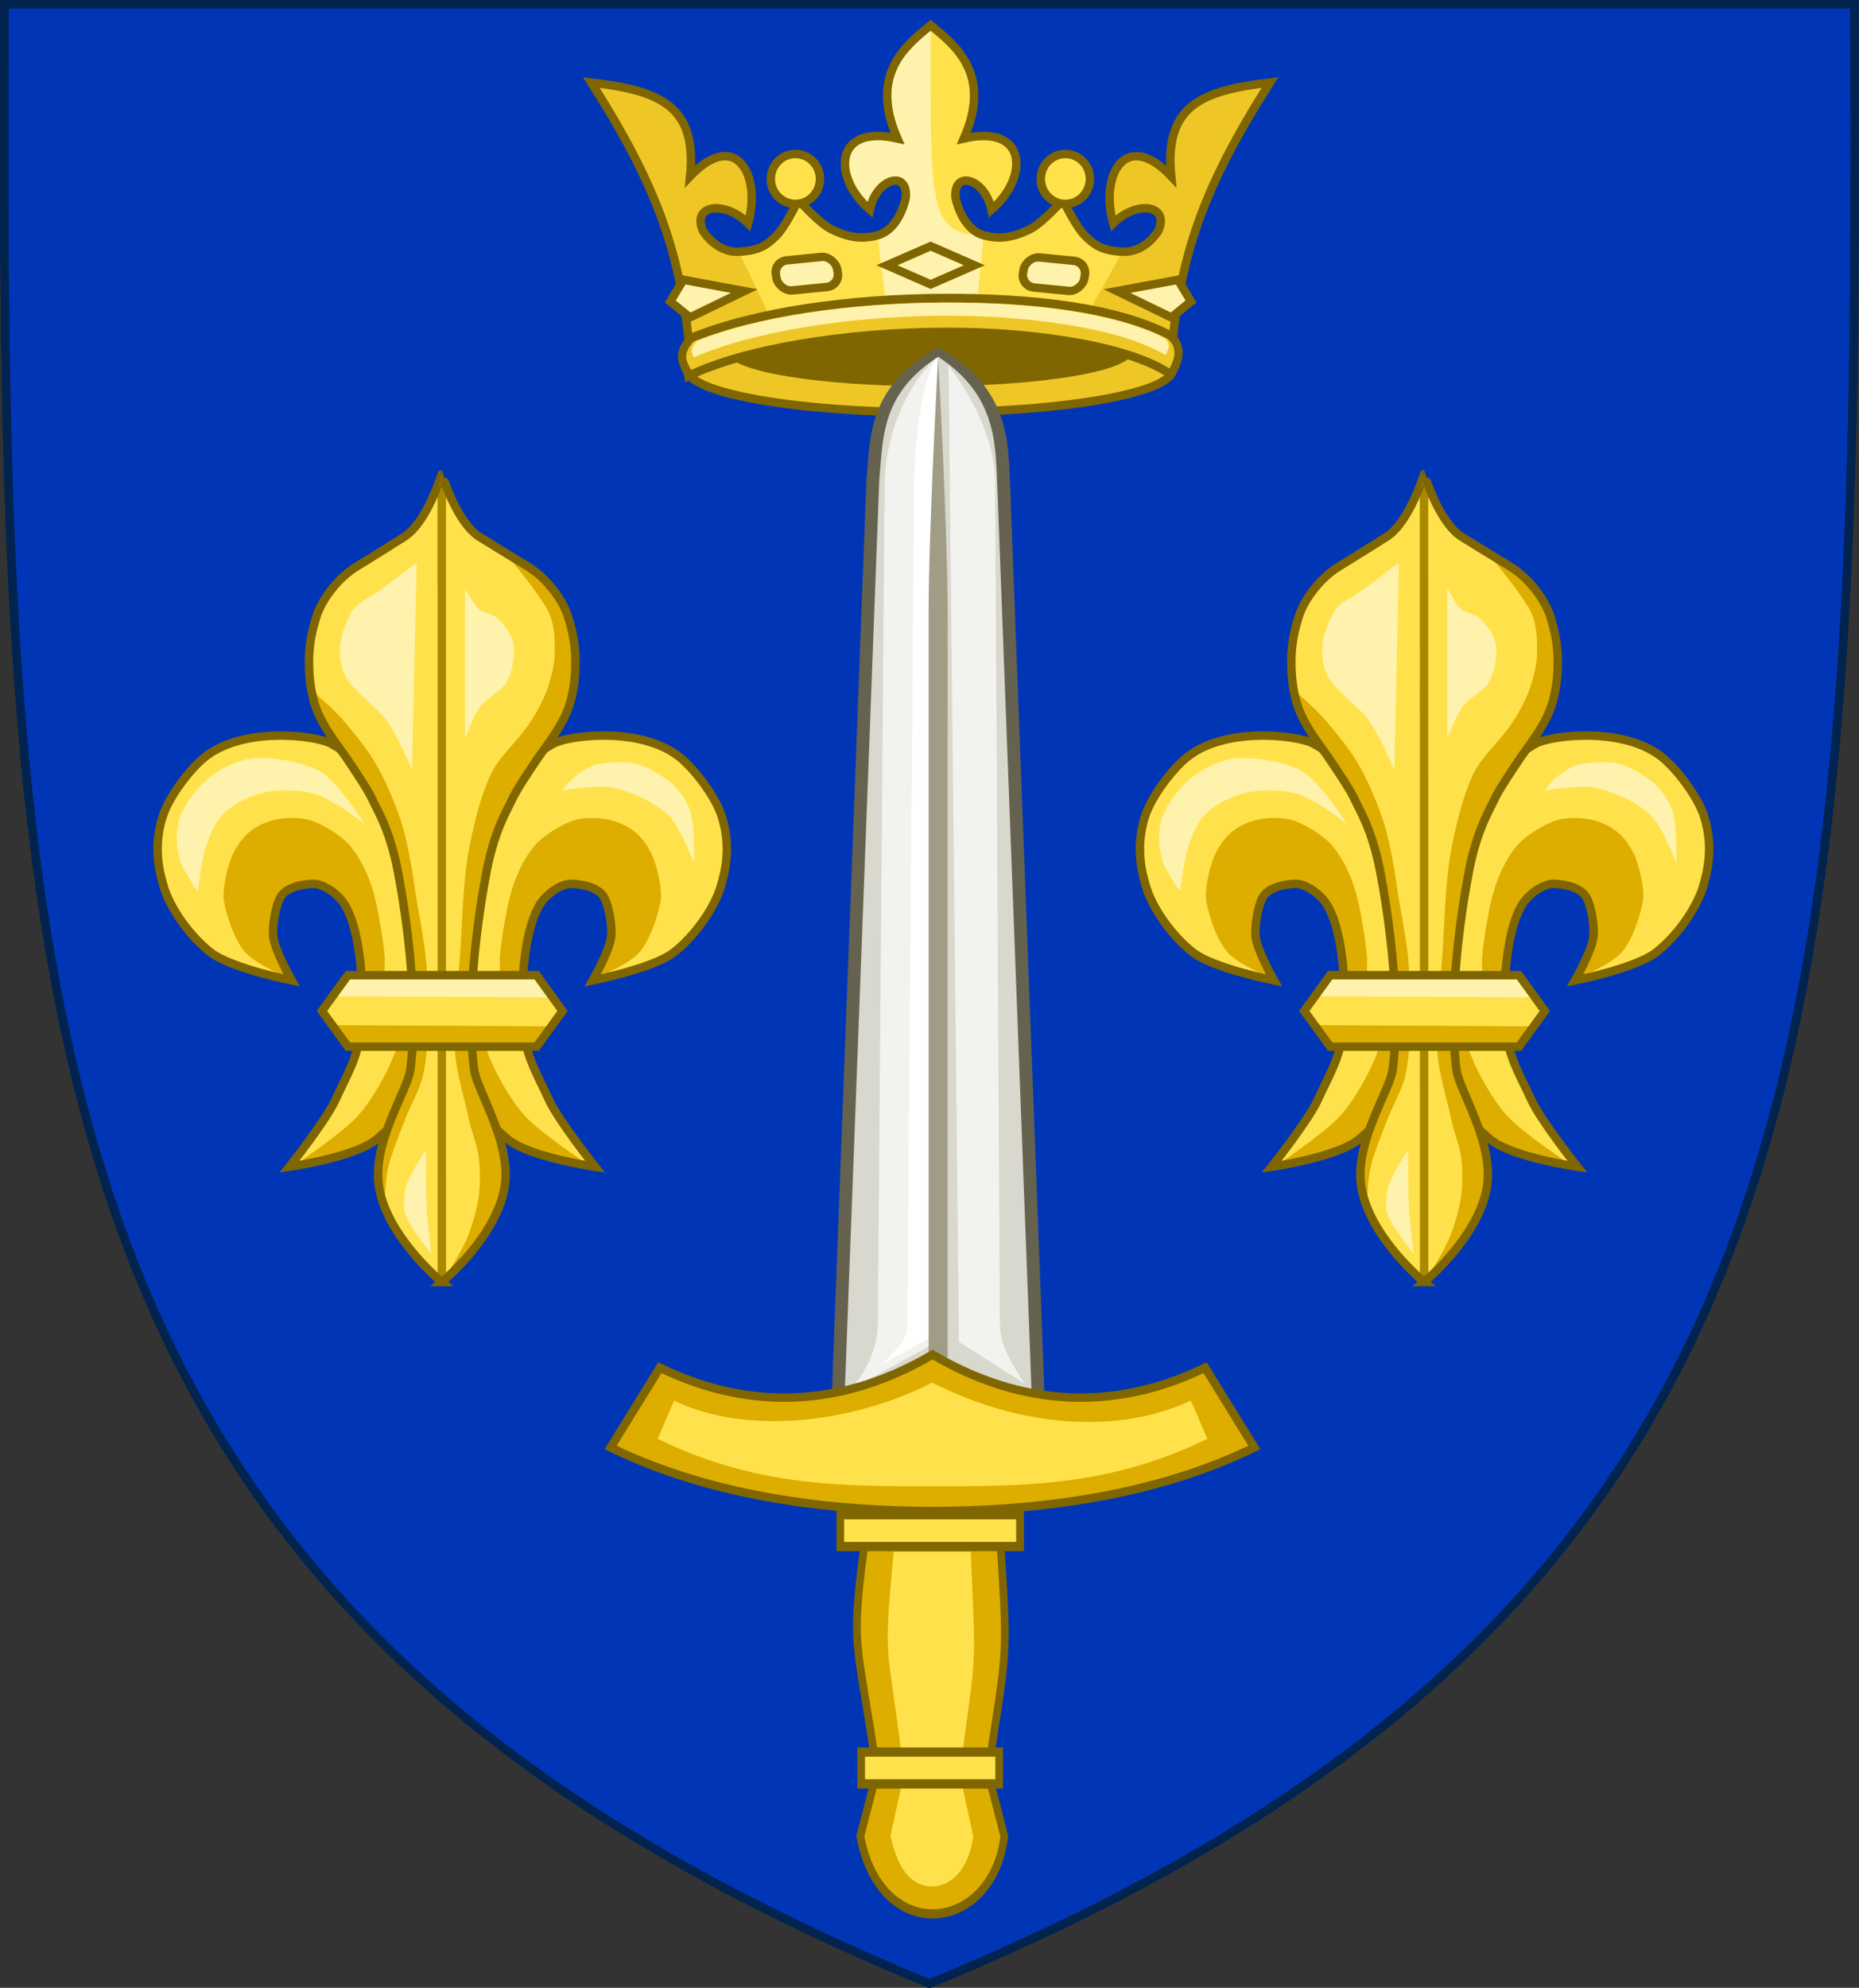
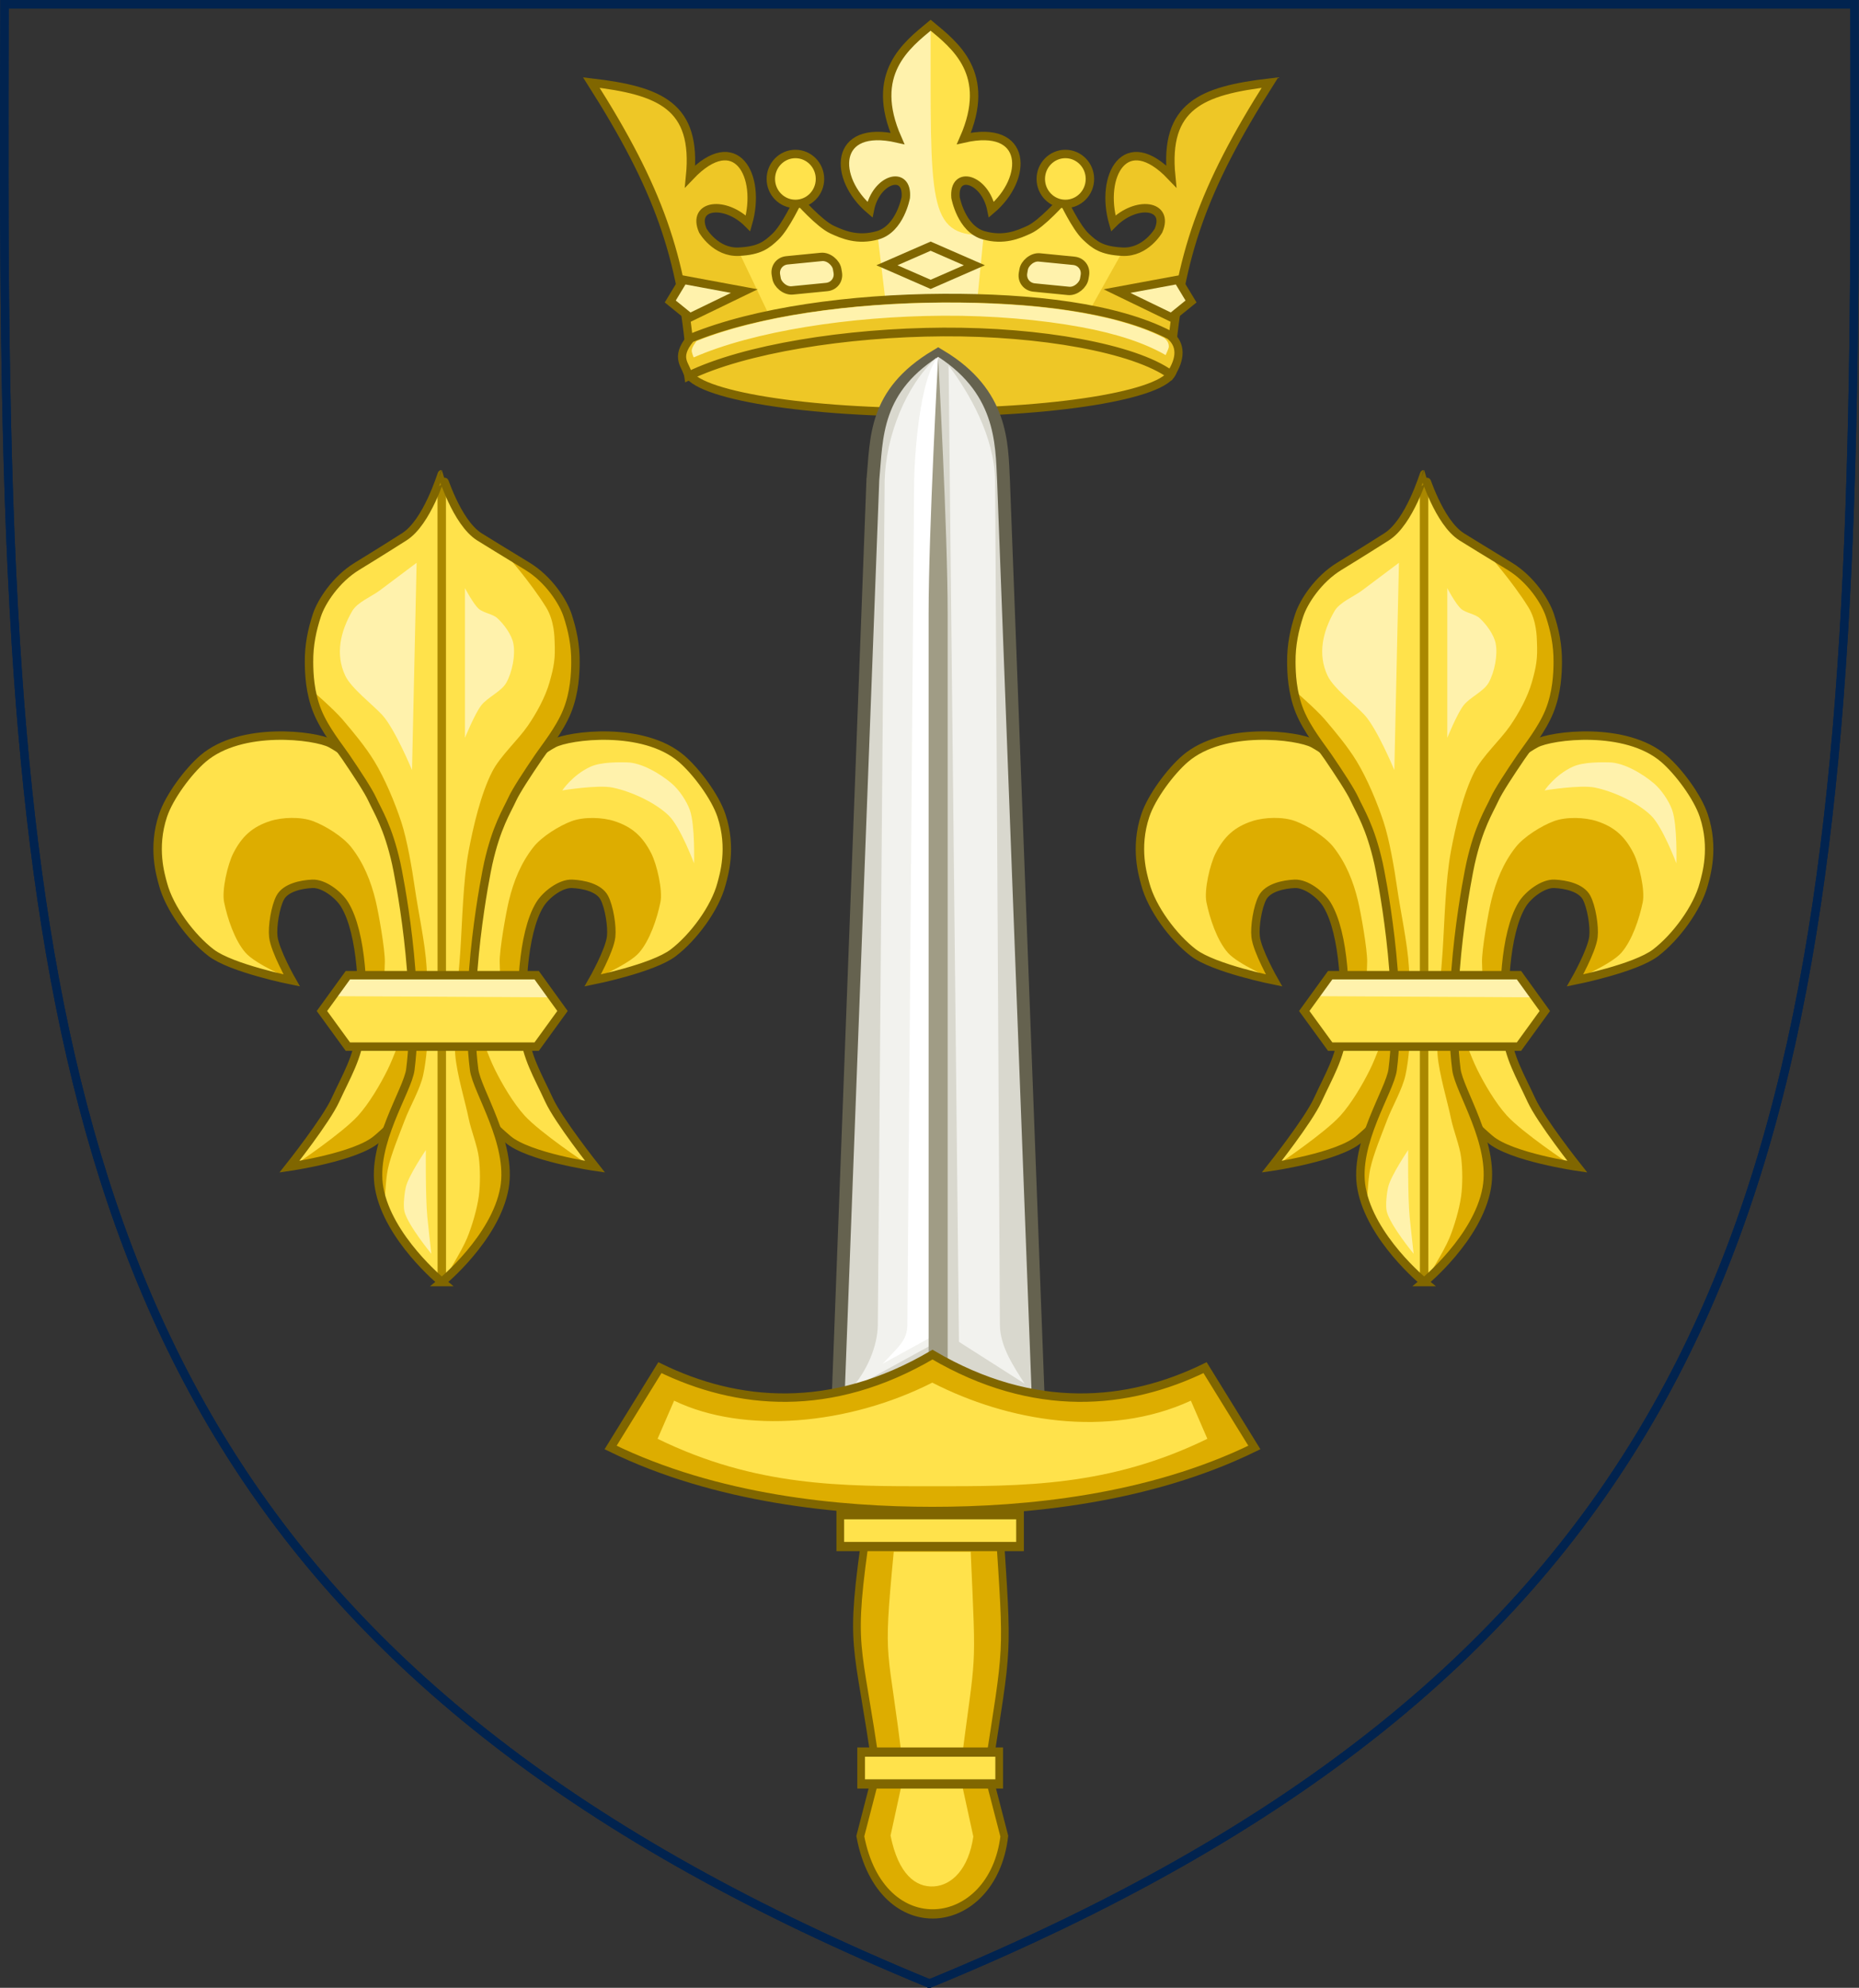
<svg xmlns="http://www.w3.org/2000/svg" xmlns:ns1="http://www.inkscape.org/namespaces/inkscape" xmlns:ns2="http://sodipodi.sourceforge.net/DTD/sodipodi-0.dtd" xmlns:xlink="http://www.w3.org/1999/xlink" width="330.832" height="353.69" id="svg5271" version="1.1" ns1:version="0.48.2 r9819" ns2:docname="jeanne_domremi.svg">
  <rect width="100%" height="100%" fill="#333333" stroke="none" />
  <defs id="defs5273">
    <clipPath clipPathUnits="userSpaceOnUse" id="clipPath10828">
      <path ns2:nodetypes="ccccc" d="M 651.269,915.679 C 531.723,866.575 529.772,789.736 530.25,656.758 l 121.019,10e-6 121.019,-10e-6 c 0.479,132.977 -1.473,209.817 -121.019,258.921 z" style="fill:#0036b6;fill-opacity:1;fill-rule:evenodd;stroke:none;stroke-width:2.063;marker:none;visibility:visible;display:inline;overflow:visible;enable-background:accumulate" id="path10830" ns1:connector-curvature="0" />
    </clipPath>
    <clipPath clipPathUnits="userSpaceOnUse" id="clipPath10828-1">
-       <path ns2:nodetypes="ccccc" d="M 651.269,915.679 C 531.723,866.575 529.772,789.736 530.25,656.758 l 121.019,10e-6 121.019,-10e-6 c 0.479,132.977 -1.473,209.817 -121.019,258.921 z" style="fill:#0036b6;fill-opacity:1;fill-rule:evenodd;stroke:none;stroke-width:2.063;marker:none;visibility:visible;display:inline;overflow:visible;enable-background:accumulate" id="path10830-7" ns1:connector-curvature="0" />
-     </clipPath>
+       </clipPath>
  </defs>
  <ns2:namedview id="base" pagecolor="#ffffff" bordercolor="#666666" borderopacity="1.0" ns1:pageopacity="0.0" ns1:pageshadow="2" ns1:zoom="1.5917887" ns1:cx="165.41599" ns1:cy="176.84508" ns1:document-units="px" ns1:current-layer="g3240" showgrid="false" fit-margin-top="0" fit-margin-left="0" fit-margin-right="0" fit-margin-bottom="0" ns1:window-width="1366" ns1:window-height="745" ns1:window-x="-8" ns1:window-y="-8" ns1:window-maximized="1" showguides="true" ns1:guide-bbox="true" />
  <g ns1:label="Calque 1" ns1:groupmode="layer" id="layer1" transform="translate(-207.056,-226.946)">
-     <path ns1:connector-curvature="0" id="path5776-7-9" style="fill:#0036b6;fill-opacity:1;fill-rule:evenodd;stroke:none;stroke-width:2.063;marker:none;visibility:visible;display:inline;overflow:visible;enable-background:accumulate" d="M 372.472,579.886 C 209.863,513.093 207.209,408.574 207.86,227.696 l 164.612,1e-5 164.612,-1e-5 c 0.651,180.879 -2.003,285.397 -164.612,352.19 z" ns2:nodetypes="ccccc" />
    <g id="g3162" transform="matrix(2.147,0,0,2.147,-427.486,-590.207)">
      <g style="stroke-width:2.201;stroke-miterlimit:4;stroke-dasharray:none" id="g5518-6-9-7-70" transform="matrix(0.519,0,0,0.519,75.481,38.622)">
        <g style="stroke-width:2.201;stroke-miterlimit:4;stroke-dasharray:none" id="g5465-5-1-6-1">
          <g id="g4533-9-5-0-34" transform="translate(-20.418,559.639)" style="stroke-width:2.201;stroke-miterlimit:4;stroke-dasharray:none">
            <path ns1:connector-curvature="0" ns2:nodetypes="csssscssssssssssscss" id="path4516-5-5-0-3" d="m 502.046,263.915 c 0.574,-5.396 0.268,-15.575 -2.571,-20.2 -0.959,-1.563 -3.31,-3.383 -5.142,-3.305 -1.806,0.076 -4.29,0.61 -5.142,2.204 -0.781,1.461 -1.288,4.598 -1.102,6.244 0.258,2.286 2.938,6.978 2.938,6.978 0,0 -9.604,-1.927 -12.854,-4.407 -3.216,-2.454 -6.688,-7.105 -7.713,-11.018 -0.352,-1.343 -1.725,-5.684 0.009,-10.893 1.006,-3.023 4.034,-7.069 6.376,-9.085 6.117,-5.265 17.996,-3.735 20.425,-2.426 3.213,1.731 7.128,5.412 8.447,8.814 1.024,2.641 3.152,10.437 3.673,13.222 1.062,5.683 1.37,7.827 1.836,13.589 0.32,3.955 1.203,7.506 0.367,11.385 -0.45,2.09 -1.012,6.886 -2.234,10.045 -1.228,3.175 -3.118,4.711 -4.744,6.115 -3.323,2.87 -13.956,4.407 -13.956,4.407 0,0 5.842,-7.37 7.345,-10.651 1.785,-3.896 3.587,-6.756 4.04,-11.018 l 0,0 z" style="fill:#ffe24b;fill-opacity:1;fill-rule:evenodd;stroke:none" />
            <path ns1:connector-curvature="0" ns2:nodetypes="csssscssssssssssscss" id="path4518-4-5-9-77" d="m 528.088,263.915 c -0.574,-5.396 -0.268,-15.575 2.571,-20.2 0.959,-1.563 3.31,-3.383 5.142,-3.305 1.806,0.076 4.29,0.61 5.142,2.204 0.781,1.461 1.288,4.598 1.102,6.244 -0.258,2.286 -2.938,6.978 -2.938,6.978 0,0 9.604,-1.927 12.854,-4.407 3.216,-2.454 6.688,-7.105 7.713,-11.018 0.352,-1.343 1.725,-5.684 -0.009,-10.893 -1.006,-3.023 -4.034,-7.069 -6.376,-9.085 -6.117,-5.265 -17.996,-3.735 -20.425,-2.426 -3.213,1.731 -7.128,5.412 -8.447,8.814 -1.024,2.641 -3.152,10.437 -3.673,13.222 -1.062,5.683 -1.37,7.827 -1.836,13.589 -0.32,3.955 -1.203,7.506 -0.367,11.385 0.45,2.09 1.012,6.886 2.234,10.045 1.228,3.175 3.118,4.711 4.744,6.115 3.323,2.87 13.956,4.407 13.956,4.407 0,0 -5.842,-7.37 -7.345,-10.651 -1.785,-3.896 -3.587,-6.756 -4.04,-11.018 l 0,0 z" style="fill:#ffe24b;fill-opacity:1;fill-rule:evenodd;stroke:none;display:inline" />
          </g>
          <path ns1:connector-curvature="0" id="path5446-9-8-5-5" style="fill:#ddad00;fill-opacity:1;fill-rule:evenodd;stroke:none" d="m 517.547,844.619 -2.801,-0.045 -8.972,-2.82 -10.767,-9.485 -7.947,7.562 -5.383,2.563 -6.152,2.051 -4.084,0.278 c 0,0 7.232,-4.868 9.728,-7.606 1.785,-1.958 3.605,-5.052 4.776,-7.429 2.017,-4.096 5.129,-14.327 5.238,-14.397 l 2.292,-0.344 4.422,0.354 c 0,0 3.113,10.231 5.129,14.327 1.17,2.377 2.991,5.471 4.776,7.429 2.496,2.737 9.746,7.561 9.746,7.561 l 0,4e-5 z" ns2:nodetypes="ccccccccsscccssc" />
          <path ns1:connector-curvature="0" style="fill:#ddad00;fill-opacity:1;fill-rule:evenodd;stroke:none" d="m 518.984,815.223 c 0,0 5.462,-2.304 7.089,-4.156 1.735,-1.975 2.899,-5.491 3.422,-8.067 0.395,-1.94 -0.568,-6.058 -1.467,-7.823 -1.358,-2.667 -3.021,-4.208 -5.867,-5.134 -1.953,-0.635 -4.92,-0.716 -6.845,0 -1.998,0.743 -4.794,2.48 -6.111,4.156 -1.986,2.527 -3.157,5.431 -3.911,8.556 -0.465,1.925 -1.508,7.799 -1.467,9.778 0.037,1.761 0.244,7.334 0.244,7.334 l 3.667,6.111 0.091,-0.278 -0.274,-10.135 0,-4.246 1.917,-6.574 3.15,-4.246 3.698,-0.548 3.561,1.78 1.507,3.835 -0.274,4.656 -2.131,4.998 0,0 z" id="path5457-1-2-6-12" ns2:nodetypes="csssssssscc" />
          <path ns1:connector-curvature="0" style="fill:#ddad00;fill-opacity:1;fill-rule:evenodd;stroke:none;display:inline" d="m 470.327,815.212 c 0,0 -5.462,-2.304 -7.089,-4.156 -1.735,-1.975 -2.899,-5.491 -3.422,-8.067 -0.395,-1.94 0.568,-6.058 1.467,-7.823 1.358,-2.667 3.021,-4.208 5.867,-5.134 1.953,-0.635 4.92,-0.716 6.845,0 1.998,0.743 4.794,2.48 6.111,4.156 1.986,2.527 3.157,5.431 3.911,8.556 0.465,1.925 1.508,7.799 1.467,9.778 -0.037,1.761 -0.244,7.334 -0.244,7.334 l -3.667,6.111 -0.091,-0.278 0.274,-10.135 0,-4.246 -1.917,-6.574 -3.15,-4.246 -3.698,-0.548 -3.561,1.78 -1.507,3.835 0.274,4.656 2.131,4.998 z" id="path5459-7-9-2-6" ns2:nodetypes="csssssssscc" />
          <g id="g5451-5-8-8-6" transform="translate(-20.418,559.639)" style="fill:none;stroke-width:2.201;stroke-miterlimit:4;stroke-dasharray:none;display:inline">
            <path ns1:connector-curvature="0" ns2:nodetypes="csssscssssssssssscss" id="path5453-5-2-5-5" d="m 502.046,263.915 c 0.574,-5.396 0.268,-15.575 -2.571,-20.2 -0.959,-1.563 -3.31,-3.383 -5.142,-3.305 -1.806,0.076 -4.29,0.61 -5.142,2.204 -0.781,1.461 -1.288,4.598 -1.102,6.244 0.258,2.286 2.938,6.978 2.938,6.978 0,0 -9.604,-1.927 -12.854,-4.407 -3.216,-2.454 -6.688,-7.105 -7.713,-11.018 -0.352,-1.343 -1.725,-5.684 0.009,-10.893 1.006,-3.023 4.034,-7.069 6.376,-9.085 6.117,-5.265 17.996,-3.735 20.425,-2.426 3.213,1.731 7.128,5.412 8.447,8.814 1.024,2.641 3.152,10.437 3.673,13.222 1.062,5.683 1.37,7.827 1.836,13.589 0.32,3.955 1.203,7.506 0.367,11.385 -0.45,2.09 -1.012,6.886 -2.234,10.045 -1.228,3.175 -3.118,4.711 -4.744,6.115 -3.323,2.87 -13.956,4.407 -13.956,4.407 0,0 5.842,-7.37 7.345,-10.651 1.785,-3.896 3.587,-6.756 4.04,-11.018 l 0,0 z" style="fill:none;stroke:#806600;stroke-width:1.347;stroke-linecap:butt;stroke-linejoin:miter;stroke-miterlimit:4;stroke-opacity:1;stroke-dasharray:none" />
            <path ns1:connector-curvature="0" ns2:nodetypes="csssscssssssssssscss" id="path5455-4-0-9-4" d="m 528.088,263.915 c -0.574,-5.396 -0.268,-15.575 2.571,-20.2 0.959,-1.563 3.31,-3.383 5.142,-3.305 1.806,0.076 4.29,0.61 5.142,2.204 0.781,1.461 1.288,4.598 1.102,6.244 -0.258,2.286 -2.938,6.978 -2.938,6.978 0,0 9.604,-1.927 12.854,-4.407 3.216,-2.454 6.688,-7.105 7.713,-11.018 0.352,-1.343 1.725,-5.684 -0.009,-10.893 -1.006,-3.023 -4.034,-7.069 -6.376,-9.085 -6.117,-5.265 -17.996,-3.735 -20.425,-2.426 -3.213,1.731 -7.128,5.412 -8.447,8.814 -1.024,2.641 -3.152,10.437 -3.673,13.222 -1.062,5.683 -1.37,7.827 -1.836,13.589 -0.32,3.955 -1.203,7.506 -0.367,11.385 0.45,2.09 1.012,6.886 2.234,10.045 1.228,3.175 3.118,4.711 4.744,6.115 3.323,2.87 13.956,4.407 13.956,4.407 0,0 -5.842,-7.37 -7.345,-10.651 -1.785,-3.896 -3.587,-6.756 -4.04,-11.018 l 0,0 z" style="fill:none;stroke:#806600;stroke-width:1.347;stroke-linecap:butt;stroke-linejoin:miter;stroke-miterlimit:4;stroke-opacity:1;stroke-dasharray:none;display:inline" />
          </g>
-           <path ns1:connector-curvature="0" style="fill:#fff2ac;fill-opacity:1;fill-rule:evenodd;stroke:none" d="m 455.613,801.255 c 0,0 0.475,-3.764 0.896,-5.597 0.517,-2.255 1.654,-5.376 3.358,-6.941 1.801,-1.653 4.53,-2.952 6.941,-3.358 2.12,-0.357 5.08,-0.303 7.164,0.224 1.602,0.405 3.516,1.602 4.926,2.463 1.066,0.651 3.358,2.463 3.358,2.463 0,0 -4.166,-6.607 -6.941,-8.284 -2.706,-1.636 -7.138,-2.321 -10.299,-2.239 -2.297,0.06 -4.804,1.19 -6.717,2.463 -2.271,1.51 -4.709,4.586 -5.597,7.164 -0.634,1.842 -0.556,4.626 0,6.493 0.596,2 2.911,5.149 2.911,5.149 l 0,0 z" id="path5461-1-7-4-17" ns2:nodetypes="cssssscsssssc" />
          <path ns1:connector-curvature="0" style="fill:#fff2ac;fill-opacity:1;fill-rule:evenodd;stroke:none" d="m 513.824,785.135 c 0,0 5.689,-0.939 8.06,-0.448 2.941,0.609 6.807,2.379 8.956,4.478 1.848,1.806 4.03,7.612 4.03,7.612 0,0 0.181,-6.094 -0.672,-8.508 -0.515,-1.458 -1.732,-3.252 -2.911,-4.254 -1.809,-1.537 -4.791,-3.325 -7.164,-3.358 -1.246,-0.018 -4.1,-0.081 -5.79,0.693 -2.878,1.317 -4.509,3.785 -4.509,3.785 l 0,0 z" id="path5463-8-4-3-1" ns2:nodetypes="csscssssc" />
        </g>
        <g style="stroke-width:2.201;stroke-miterlimit:4;stroke-dasharray:none" transform="translate(5e-6,0)" id="g5507-8-8-9-3">
          <g id="g4565-3-5-0-48" transform="translate(-15.418,9.639)" style="stroke-width:2.201;stroke-miterlimit:4;stroke-dasharray:none">
            <path ns1:connector-curvature="0" ns2:nodetypes="csssssssssscssssssssssc" d="m 510,854 c 0,0 8.581,-7.038 10,-15 1.277,-7.162 -4.41,-15.552 -4.841,-18.925 -1.724,-13.492 1.929,-31.467 2.259,-32.936 1.308,-5.836 2.954,-8.333 3.83,-10.244 0.631,-1.376 2.433,-4.111 4.236,-6.763 1.034,-1.522 3.338,-4.355 4.511,-7.237 1.244,-3.054 1.329,-6.163 1.347,-7.823 0.031,-2.826 -0.503,-5.231 -1.253,-7.532 -0.713,-2.188 -3.037,-5.768 -6.404,-7.826 -3.63,-2.218 -6.565,-4.002 -7.682,-4.708 C 512.314,732.673 510.044,725 510,725 c -0.043,0 -2.314,7.673 -6.003,10.006 -1.117,0.706 -3.918,2.49 -7.548,4.708 -3.367,2.058 -5.691,5.638 -6.404,7.826 -0.75,2.301 -1.284,4.706 -1.253,7.532 0.018,1.66 0.103,4.769 1.347,7.823 1.173,2.882 3.477,5.715 4.511,7.237 1.802,2.652 3.605,5.388 4.236,6.763 0.876,1.911 2.522,4.408 3.83,10.244 0.329,1.469 3.982,19.444 2.259,32.936 C 504.544,823.448 498.723,831.838 500,839 c 1.419,7.962 10,15 10,15 z" style="fill:#ffe24b;fill-opacity:1;fill-rule:evenodd;stroke:none;display:inline" id="path4520-5-8-5-61" />
            <path ns1:connector-curvature="0" id="path4544-2-3-6-50" d="M 510,854 509.989,726.045" style="fill:none;stroke:#aa8800;stroke-width:1.347;stroke-linecap:butt;stroke-linejoin:miter;stroke-miterlimit:4;stroke-opacity:1;stroke-dasharray:none" ns2:nodetypes="cc" />
          </g>
          <path ns1:connector-curvature="0" style="fill:#ddad00;fill-opacity:1;fill-rule:evenodd;stroke:none" d="m 494.842,863.378 6.996,-7.803 2.691,-5.113 -0.538,-6.996 -1.884,-7.265 -2.96,-6.458 0,-10.494 1.076,-10.494 1.345,-11.571 2.96,-9.149 4.843,-6.727 4.036,-6.996 1.614,-3.767 0.807,-6.727 -1.076,-6.458 -3.407,-5.459 -6.549,-4.497 c 0,0 3.88,4.362 6.426,8.465 1.367,2.203 1.35,4.905 1.378,5.527 0.121,2.661 -0.082,3.895 -0.807,6.458 -0.671,2.371 -2.094,4.971 -3.498,6.996 -1.574,2.269 -4.387,4.81 -5.651,7.265 -1.811,3.52 -3.034,8.757 -3.767,12.647 -0.9,4.776 -1.024,11.295 -1.345,16.145 -0.326,4.919 -1.197,11.499 -0.807,16.414 0.248,3.125 1.6,7.507 2.153,10.225 0.382,1.88 1.37,4.286 1.614,6.189 0.236,1.842 0.253,4.349 0,6.189 -0.285,2.076 -1.083,4.79 -1.884,6.727 -0.883,2.138 -3.767,6.727 -3.767,6.727 l 0,0 z" id="path5377-2-0-3-6" ns2:nodetypes="cccccccccccccccccssssssssssssc" />
          <path ns1:connector-curvature="0" style="fill:#ddad00;fill-opacity:1;fill-rule:evenodd;stroke:none" d="m 485.424,851.539 c 0,0 0.164,-4.176 0.538,-5.92 0.519,-2.421 1.82,-5.485 2.691,-7.803 0.828,-2.203 2.471,-4.963 2.96,-7.265 1.073,-5.056 0.839,-12.061 0.538,-17.221 -0.224,-3.829 -1.344,-8.849 -1.884,-12.647 -0.424,-2.984 -1.216,-7.629 -2.153,-10.494 -0.999,-3.056 -2.634,-6.957 -4.305,-9.703 -1.42,-2.333 -3.344,-4.629 -5.113,-6.711 -1.368,-1.61 -5.113,-4.843 -5.113,-4.843 l 0.52,0.196 0.618,2.882 2.47,4.117 2.47,4.529 4.117,6.382 2.676,6.794 1.441,7.205 1.235,9.881 0.618,9.881 0,9.264 -2.264,4.735 -2.676,7.205 -0.823,5.97 1.438,3.566 0,0 z" id="path5379-6-6-6-5" ns2:nodetypes="csssssssss" />
          <path ns1:connector-curvature="0" id="path5375-6-2-3-3" style="fill:none;stroke:#806600;stroke-width:1.347;stroke-linecap:butt;stroke-linejoin:miter;stroke-miterlimit:4;stroke-opacity:1;stroke-dasharray:none;display:inline" d="m 494.582,863.639 c 0,0 8.581,-7.038 10,-15 1.277,-7.162 -4.41,-15.552 -4.841,-18.925 -1.724,-13.492 1.929,-31.467 2.259,-32.936 1.308,-5.836 2.954,-8.333 3.83,-10.244 0.631,-1.376 2.433,-4.111 4.236,-6.763 1.034,-1.522 3.338,-4.355 4.511,-7.237 1.244,-3.054 1.329,-6.163 1.347,-7.823 0.031,-2.826 -0.503,-5.231 -1.253,-7.532 -0.713,-2.188 -3.037,-5.768 -6.404,-7.826 -3.63,-2.218 -6.565,-4.002 -7.682,-4.708 -3.689,-2.333 -5.959,-10.006 -6.003,-10.006 -0.043,0 -2.314,7.673 -6.003,10.006 -1.117,0.706 -3.918,2.49 -7.548,4.708 -3.367,2.058 -5.691,5.638 -6.404,7.826 -0.75,2.301 -1.284,4.706 -1.253,7.532 0.018,1.66 0.103,4.769 1.347,7.823 1.173,2.882 3.477,5.715 4.511,7.237 1.802,2.652 3.605,5.388 4.236,6.763 0.876,1.911 2.522,4.408 3.83,10.244 0.329,1.469 3.982,19.444 2.259,32.936 -0.431,3.373 -6.252,11.763 -4.975,18.925 1.419,7.962 10,15 10,15 z" ns2:nodetypes="csssssssssscssssssssssc" />
          <path ns1:connector-curvature="0" style="fill:#fff2ac;fill-opacity:1;fill-rule:evenodd;stroke:none" d="m 489.824,781.884 0.735,-33.096 c 0,0 -4.119,3.089 -5.884,4.413 -1.324,0.993 -3.587,1.875 -4.413,3.31 -1.884,3.273 -2.711,6.879 -1.103,10.297 0.951,2.021 4.367,4.612 5.884,6.252 2.045,2.211 4.781,8.826 4.781,8.826 l 0,0 z" id="path5381-7-2-0-1" ns2:nodetypes="ccssssc" />
          <path ns1:connector-curvature="0" style="fill:#fff2ac;fill-opacity:1;fill-rule:evenodd;stroke:none" d="m 498.282,776.736 0,-23.903 c 0,0 1.312,2.52 2.206,3.31 0.74,0.653 2.209,0.81 2.942,1.471 1.068,0.963 2.294,2.634 2.574,4.045 0.371,1.868 -0.184,4.584 -1.103,6.252 -0.792,1.436 -3.055,2.37 -4.045,3.677 -1.043,1.376 -2.574,5.148 -2.574,5.148 z" id="path5383-8-5-8-0" ns2:nodetypes="ccsssssc" />
          <path ns1:connector-curvature="0" style="fill:#fff2ac;fill-opacity:1;fill-rule:evenodd;stroke:none" d="m 492.268,853.225 c -0.307,-3.186 -0.237,-10.664 -0.237,-10.664 0,0 -2.72,4.022 -3.174,5.842 -0.241,0.963 -0.482,3.046 -0.233,4.007 0.57,2.199 4.282,6.712 4.282,6.712 0,0 -0.497,-4.432 -0.638,-5.897 z" id="path5385-4-2-4-1" ns2:nodetypes="ccsscs" />
        </g>
        <g style="stroke-width:2.201;stroke-miterlimit:4;stroke-dasharray:none" transform="translate(3.5e-5,0)" id="g5496-1-2-0-95">
          <g style="stroke-width:2.201;stroke-miterlimit:4;stroke-dasharray:none" id="g5416-7-7-4-76">
            <g style="stroke-width:2.201;stroke-miterlimit:4;stroke-dasharray:none" id="g5407-1-1-6-8">
              <path ns1:connector-curvature="0" style="fill:#ffe24b;fill-opacity:1;fill-rule:evenodd;stroke:none;display:inline" d="m 513.859,820.357 -4.128,-5.718 -30.15,0 -4.143,5.718 4.143,5.692 30.15,0 4.128,-5.692 z" id="path4522-8-5-4-5" ns2:nodetypes="ccccccc" />
              <g style="stroke-width:2.201;stroke-miterlimit:4;stroke-dasharray:none" id="g5393-7-2-6-4">
                <g style="stroke-width:2.201;stroke-miterlimit:4;stroke-dasharray:none" id="g5387-8-1-4-7">
                  <g style="stroke-width:2.201;stroke-miterlimit:4;stroke-dasharray:none" id="g5370-7-1-3-9">
                    <path ns1:connector-curvature="0" id="path5364-7-0-8-6" d="m 477.697,817.991 34.196,0.185 -2.526,-3.574 -29.883,-0.062 -1.787,3.45 0,-2e-5 z" style="fill:#fff2ac;fill-opacity:1;fill-rule:evenodd;stroke:none" />
-                     <path ns1:connector-curvature="0" id="path5366-4-1-4-66" d="m 511.751,822.802 -34.196,-0.185 2.526,3.574 29.883,0.062 1.787,-3.45 0,2e-5 z" style="fill:#ddad00;fill-opacity:1;fill-rule:evenodd;stroke:none;display:inline" />
                    <path ns1:connector-curvature="0" style="fill:none;stroke:#806600;stroke-width:1.347;stroke-linecap:butt;stroke-linejoin:miter;stroke-miterlimit:4;stroke-opacity:1;stroke-dasharray:none;display:inline" d="m 1104.22,376.983 -4.128,-5.718 -30.15,0 -4.143,5.718 4.143,5.692 30.15,0 4.128,-5.692 z" id="path5368-4-8-0-6" ns2:nodetypes="ccccccc" transform="translate(-590.361,443.373)" />
                  </g>
                </g>
              </g>
            </g>
          </g>
        </g>
      </g>
      <use x="0" y="0" xlink:href="#g5518-6-9-7-70" id="use3160" transform="translate(81.423,8.0330437e-8)" width="330.832" height="353.69" />
    </g>
    <path ns1:connector-curvature="0" id="path5776-7-9-8" style="fill:none;stroke:#01234f;stroke-width:1.5;stroke-linecap:butt;stroke-linejoin:miter;stroke-miterlimit:4;stroke-opacity:1;stroke-dasharray:none;stroke-dashoffset:0;marker:none;visibility:visible;display:inline;overflow:visible;enable-background:accumulate" d="M 372.472,579.886 C 247.494,528.55 217.004,454.93 209.88,341.484 207.736,307.325 207.709,269.555 207.86,227.696 l 164.612,1e-5 164.612,-1e-5 c 0.124,34.386 0.128,66.013 -1.063,95.145 -5.076,124.109 -31.853,202.949 -163.549,257.045 z" ns2:nodetypes="cccccsc" />
    <path ns2:nodetypes="cccccsc" d="M 372.472,579.886 C 247.494,528.55 217.004,454.93 209.88,341.484 207.736,307.325 207.709,269.555 207.86,227.696 l 164.612,1e-5 164.612,-1e-5 c 0.124,34.386 0.128,66.013 -1.063,95.145 -5.076,124.109 -31.853,202.949 -163.549,257.045 z" style="fill:none;stroke:#01234f;stroke-width:1.5;stroke-linecap:butt;stroke-linejoin:miter;stroke-miterlimit:4;stroke-opacity:1;stroke-dasharray:none;stroke-dashoffset:0;marker:none;visibility:visible;display:inline;overflow:visible;enable-background:accumulate" id="path11766" ns1:connector-curvature="0" />
    <g id="g3240" transform="matrix(1.07,0,0,1.07,-26.252,-28.1)">
      <g style="stroke-width:0.943;stroke-miterlimit:4;stroke-dasharray:none;display:inline" id="g36315-6" transform="matrix(1.058,0,0,1.126,164.508,240.645)">
        <path transform="matrix(0.993,0,0,0.941,-21.218,-633.399)" d="m 258,728.88 c 0,3.744 -17.223,6.779 -38.469,6.779 -21.246,0 -38.469,-3.035 -38.469,-6.779 0,-3.744 17.223,-6.779 38.469,-6.779 21.246,0 38.469,3.035 38.469,6.779 z" ns2:ry="6.7791901" ns2:rx="38.468678" ns2:cy="728.88025" ns2:cx="219.53178" id="path36107-8" style="fill:#eec726;fill-opacity:1;stroke:#806600;stroke-width:1.328;stroke-miterlimit:4;stroke-opacity:1;stroke-dasharray:none" ns2:type="arc" />
-         <path transform="matrix(0.993,0,0,0.941,-21.218,-636.216)" d="m 251.301,728.88 c 0,2.895 -14.223,5.242 -31.769,5.242 -17.545,0 -31.769,-2.347 -31.769,-5.242 0,-2.895 14.223,-5.242 31.769,-5.242 17.545,0 31.769,2.347 31.769,5.242 z" ns2:ry="5.2424908" ns2:rx="31.768726" ns2:cy="728.88025" ns2:cx="219.53178" id="path36107-9-5" style="fill:#806600;fill-opacity:1;stroke:#806600;stroke-width:0.885;stroke-miterlimit:4;stroke-opacity:1;stroke-dasharray:none;display:inline" ns2:type="arc" />
+         <path transform="matrix(0.993,0,0,0.941,-21.218,-636.216)" d="m 251.301,728.88 z" ns2:ry="5.2424908" ns2:rx="31.768726" ns2:cy="728.88025" ns2:cx="219.53178" id="path36107-9-5" style="fill:#806600;fill-opacity:1;stroke:#806600;stroke-width:0.885;stroke-miterlimit:4;stroke-opacity:1;stroke-dasharray:none;display:inline" ns2:type="arc" />
      </g>
      <g transform="matrix(1.734,0,0,1.734,-1643.748,-1432.999)" id="g4634" style="stroke-width:1;stroke-miterlimit:4;stroke-dasharray:none">
        <g transform="matrix(0.457,0,0,0.197,408.461,885.035)" id="g12131" style="stroke-width:4.43;stroke-miterlimit:4;stroke-dasharray:none">
          <path style="fill:#d9d8ce;fill-opacity:1;stroke:#65624f;stroke-width:2.694;stroke-linecap:butt;stroke-linejoin:miter;stroke-miterlimit:4;stroke-opacity:1;stroke-dasharray:none" d="m 1638.854,634.206 -7.355,451.028 42.141,0 -7.355,-451.028 c -0.382,-18.338 -0.172,-43.87 -13.715,-62.651 -13.543,18.782 -12.877,41.826 -13.715,62.651 z" id="path12099" ns1:connector-curvature="0" ns2:nodetypes="cccccc" />
          <path style="fill:#f2f2ee;fill-opacity:1;stroke:none" d="m 1753.683,742.843 c -6.389,13.533 -10.579,38.228 -10.808,59.782 l -1.438,410.906 c -0.036,10.483 -2.36,22.982 -5.74,31.448 l 18.209,-23.167 z m 2.608,3.695 2.178,475.275 13.781,20.375 c -2.327,-8.466 -5.162,-18.173 -5.188,-28.656 l -1,-410.906 c -0.158,-21.555 -5.373,-42.555 -9.771,-56.088 z" transform="translate(-101.538,-168.405)" id="path12129" ns1:connector-curvature="0" ns2:nodetypes="cccccccccccc" />
          <path style="fill:#ffffff;fill-opacity:1;stroke:none" d="m 1646.1,1045.119 c -0.026,7.629 -1.78,10.452 -5.159,18.918 l 11.629,-14.803 0,-475.216 c -3.309,8.399 -4.81,38.619 -5.048,60.188 z" id="path12127" ns1:connector-curvature="0" ns2:nodetypes="sccccs" />
          <path style="font-size:medium;font-style:normal;font-variant:normal;font-weight:normal;font-stretch:normal;text-indent:0;text-align:start;text-decoration:none;line-height:normal;letter-spacing:normal;word-spacing:normal;text-transform:none;direction:ltr;block-progression:tb;writing-mode:lr-tb;text-anchor:start;baseline-shift:baseline;color:#000000;fill:#a09c85;fill-opacity:1;stroke:none;stroke-width:4.43;marker:none;visibility:visible;display:inline;overflow:visible;enable-background:accumulate;font-family:Sans;-inkscape-font-specification:Sans" d="m 1650.562,699.084 c 0,128.899 0,386.697 0,386.697 l 4,0 c 0,0 0,-257.798 0,-386.697 0,-40.924 -2,-124.771 -2,-124.771 0,0 -2,83.848 -2,124.771 z" id="path6608" ns1:connector-curvature="0" ns2:nodetypes="sccscs" />
        </g>
        <g transform="matrix(0.831,0,0,1,196.714,0)" style="stroke-width:1.645;stroke-miterlimit:4;stroke-dasharray:none" id="g4605">
          <path style="color:#000000;fill:#ddad00;fill-opacity:1;fill-rule:nonzero;stroke:#806600;stroke-width:0.887;stroke-miterlimit:4;stroke-opacity:1;stroke-dasharray:none;marker:none;visibility:visible;display:inline;overflow:visible;enable-background:accumulate" d="m 1155.458,1110.023 15.201,0 c 1.04,13.275 1.026,11.163 -1.3,23.846 l 1.897,6.093 c -1.332,9.286 -14.236,10.579 -16.62,0 l 1.897,-6.093 c -2.192,-13.187 -3.288,-11.241 -1.074,-23.846 z" id="rect4540" ns1:connector-curvature="0" ns2:nodetypes="ccccccc" />
          <path style="color:#000000;fill:#ffe24b;fill-opacity:1;fill-rule:nonzero;stroke:none;stroke-width:1.645;marker:none;visibility:visible;display:inline;overflow:visible;enable-background:accumulate" d="m 1158.494,1112.69 c -1.305,11.386 -0.65,8.351 1.076,20.716 0.059,0.426 0.033,0.871 -0.075,1.281 l -1.368,5.219 c 0.89,3.712 2.913,4.984 5.001,4.875 2.098,-0.109 4.016,-1.693 4.553,-4.781 l -1.393,-5.312 c -0.112,-0.42 -0.138,-0.876 -0.075,-1.312 1.795,-11.657 1.81,-8.491 1.166,-20.685 l -8.884,0 z" id="path4545" ns1:connector-curvature="0" ns2:nodetypes="ccccccccccc" />
          <rect style="color:#000000;fill:#ffe24b;fill-opacity:1;fill-rule:nonzero;stroke:#806600;stroke-width:0.887;stroke-miterlimit:4;stroke-opacity:1;stroke-dasharray:none;marker:none;visibility:visible;display:inline;overflow:visible;enable-background:accumulate" id="rect4548" width="15.933" height="3.055" x="1154.732" y="1131.9" />
          <path style="color:#000000;fill:#ffe24b;fill-opacity:1;fill-rule:nonzero;stroke:#806600;stroke-width:0.887;stroke-opacity:1;marker:none;visibility:visible;display:inline;overflow:visible;enable-background:accumulate" d="m 1152.326,1109.133 20.745,0 0,3.055 -20.745,0 z" id="rect4647" ns1:connector-curvature="0" ns2:nodetypes="ccccc" />
        </g>
        <path ns2:nodetypes="ccccccc" ns1:connector-curvature="0" id="path4565" d="m 1194.013,1102.688 c -10.149,4.959 -21.93,6.094 -30.874,6.094 -8.944,0 -20.725,-1.134 -30.874,-6.094 l 4.729,-7.656 c 7.373,3.603 16.396,4.482 26.146,-1.25 9.75,5.732 18.773,4.853 26.145,1.25 z" style="font-size:medium;font-style:normal;font-variant:normal;font-weight:normal;font-stretch:normal;text-indent:0;text-align:start;text-decoration:none;line-height:normal;letter-spacing:normal;word-spacing:normal;text-transform:none;direction:ltr;block-progression:tb;writing-mode:lr-tb;text-anchor:start;baseline-shift:baseline;color:#000000;fill:#ddad00;fill-opacity:1;stroke:#806600;stroke-width:0.808;stroke-miterlimit:4;stroke-opacity:1;stroke-dasharray:none;marker:none;visibility:visible;display:inline;overflow:visible;enable-background:accumulate;font-family:Sans;-inkscape-font-specification:Sans" />
        <path ns2:nodetypes="ccccscc" ns1:connector-curvature="0" id="path4575" d="m 1187.922,1098.199 c -7.976,3.676 -17.61,1.962 -24.802,-1.73 -8.034,4.074 -18.076,4.96 -24.763,1.73 l -1.585,3.656 c 9.447,4.617 17.719,4.551 26.347,4.551 8.627,0 16.942,0.064 26.386,-4.551 z" style="font-size:medium;font-style:normal;font-variant:normal;font-weight:normal;font-stretch:normal;text-indent:0;text-align:start;text-decoration:none;line-height:normal;letter-spacing:normal;word-spacing:normal;text-transform:none;direction:ltr;block-progression:tb;writing-mode:lr-tb;text-anchor:start;baseline-shift:baseline;color:#000000;fill:#ffe24b;fill-opacity:1;stroke:none;stroke-width:1.5;marker:none;visibility:visible;display:inline;overflow:visible;enable-background:accumulate;font-family:Sans;-inkscape-font-specification:Sans" />
      </g>
      <g id="g36284-7" style="stroke-width:0.943;stroke-miterlimit:4;stroke-dasharray:none;display:inline" transform="matrix(1.126,0,0,1.126,151.279,238.522)">
        <g transform="translate(-0.792,0)" id="g36084-6" style="stroke-width:0.943;stroke-miterlimit:4;stroke-dasharray:none">
          <g id="g27485-1" style="stroke-width:0.943;stroke-miterlimit:4;stroke-dasharray:none">
            <path ns2:nodetypes="cccccsscsscccccccsscsscccccc" ns1:connector-curvature="0" d="m 162.116,53.206 c -1.307,-15.502 -4.659,-25.391 -14.682,-41.154 10.165,1.188 15.618,3.435 14.589,13.832 6.801,-7.14 10.575,-0.034 8.556,6.952 -3.379,-3.39 -8.339,-2.802 -6.684,1.069 0,0 1.876,3.288 5.323,3.123 3.098,-0.148 4.125,-1.018 5.39,-2.204 1.522,-1.427 3.391,-5.467 3.391,-5.467 0,0 3.106,3.544 5.003,4.414 1.576,0.723 3.736,1.675 6.721,0.831 3.321,-0.939 4.157,-5.582 4.157,-5.582 0.335,-4.145 -4.372,-2.832 -5.304,1.802 -5.473,-4.65 -5.429,-12.683 4.066,-10.515 -4.206,-9.56 1.339,-13.776 4.909,-16.728 3.57,2.952 9.115,7.169 4.909,16.728 9.495,-2.168 9.539,5.866 4.066,10.515 -0.932,-4.634 -5.639,-5.947 -5.304,-1.802 0,0 0.836,4.643 4.157,5.582 2.985,0.844 5.145,-0.109 6.721,-0.831 1.897,-0.87 5.003,-4.414 5.003,-4.414 0,0 1.869,4.039 3.391,5.467 1.265,1.186 2.292,2.055 5.39,2.204 3.447,0.165 5.323,-3.123 5.323,-3.123 1.655,-3.871 -3.306,-4.459 -6.684,-1.069 -2.019,-6.985 1.755,-14.091 8.556,-6.952 -1.029,-10.396 4.423,-12.644 14.589,-13.832 -10.022,15.764 -13.375,25.653 -14.682,41.154 -13.045,-10.217 -52.822,-9.533 -70.87,-2e-6 z" style="fill:#ffe24b;fill-opacity:1;stroke:none;display:inline" id="path26028-3-4-8" />
            <path ns2:nodetypes="cccccccccccccccc" ns1:connector-curvature="0" d="m 225.884,37.027 c 3.447,0.165 5.323,-3.123 5.323,-3.123 1.655,-3.871 -3.306,-4.459 -6.684,-1.069 -2.019,-6.985 1.755,-14.091 8.556,-6.952 -1.029,-10.396 4.423,-12.644 14.589,-13.832 -10.022,15.764 -13.375,25.653 -14.682,41.154 -2.541,-1.99 -8.818,-5.222 -12.64,-6.291 z m -51.547,10.739 c -3.347,0.951 -9.406,3.953 -12.221,5.44 -1.307,-15.502 -4.659,-25.391 -14.682,-41.154 10.165,1.188 15.618,3.435 14.589,13.832 6.801,-7.14 10.575,-0.034 8.556,6.952 -3.379,-3.39 -8.339,-2.802 -6.684,1.069 0,0 1.876,3.288 5.323,3.123 z" style="fill:#eec726;fill-opacity:1;stroke:none;display:inline" id="path26028-3-4-0-6-9" />
            <path ns2:nodetypes="ccccccccc" ns1:connector-curvature="0" d="m 204.396,44.597 c -4.397,-0.195 -8.963,-0.099 -13.448,0.278 l -1.226,-10.273 c 3.321,-0.939 4.157,-5.582 4.157,-5.582 0.335,-4.145 -4.372,-2.832 -5.304,1.802 -5.473,-4.65 -5.429,-12.683 4.066,-10.515 -4.206,-9.56 1.339,-13.776 4.909,-16.728 0,26.311 -0.496,31.024 7.828,31.024 z" style="fill:#fff2ac;fill-opacity:1;stroke:none;display:inline" id="path26028-3-4-0-0-2" />
            <path ns2:nodetypes="cccccsscsscccccccsscsscccccc" ns1:connector-curvature="0" d="m 162.116,53.206 c -1.307,-15.502 -4.659,-25.391 -14.682,-41.154 10.165,1.188 15.618,3.435 14.589,13.832 6.801,-7.14 10.575,-0.034 8.556,6.952 -3.379,-3.39 -8.339,-2.802 -6.684,1.069 0,0 1.876,3.288 5.323,3.123 3.098,-0.148 4.125,-1.018 5.39,-2.204 1.522,-1.427 3.391,-5.467 3.391,-5.467 0,0 3.106,3.544 5.003,4.414 1.576,0.723 3.736,1.675 6.721,0.831 3.321,-0.939 4.157,-5.582 4.157,-5.582 0.335,-4.145 -4.372,-2.832 -5.304,1.802 -5.473,-4.65 -5.429,-12.683 4.066,-10.515 -4.206,-9.56 1.339,-13.776 4.909,-16.728 3.57,2.952 9.115,7.169 4.909,16.728 9.495,-2.168 9.539,5.866 4.066,10.515 -0.932,-4.634 -5.639,-5.947 -5.304,-1.802 0,0 0.836,4.643 4.157,5.582 2.985,0.844 5.145,-0.109 6.721,-0.831 1.897,-0.87 5.003,-4.414 5.003,-4.414 0,0 1.869,4.039 3.391,5.467 1.265,1.186 2.292,2.055 5.39,2.204 3.447,0.165 5.323,-3.123 5.323,-3.123 1.655,-3.871 -3.306,-4.459 -6.684,-1.069 -2.019,-6.985 1.755,-14.091 8.556,-6.952 -1.029,-10.396 4.423,-12.644 14.589,-13.832 -10.022,15.764 -13.375,25.653 -14.682,41.154 -13.045,-10.217 -52.822,-9.533 -70.87,0 z" style="fill:none;stroke:#806600;stroke-width:1.245;stroke-linecap:butt;stroke-linejoin:miter;stroke-miterlimit:4;stroke-opacity:1;stroke-dasharray:none;display:inline" id="path26028-3-4-0-7" />
          </g>
          <g transform="matrix(0.94,0,0,1,11.8,1.886)" id="g27403-9" style="stroke-width:0.943;stroke-miterlimit:4;stroke-dasharray:none">
            <path ns2:nodetypes="sccsccs" ns1:connector-curvature="0" id="path26028-3-4-2-5" d="m 199.571,42 c -14.527,0.073 -29.495,1.978 -39.673,5.919 -2.681,3.012 -0.591,4.021 -0.358,5.581 8.779,-4.017 24.818,-6.424 40.062,-6.5 15.245,-0.076 29.98,2.388 35.719,6.281 1.632,-2.332 1.709,-4.384 -0.131,-5.814 C 226.83,43.385 213.52,41.93 199.571,42 z" style="font-size:medium;font-style:normal;font-variant:normal;font-weight:normal;font-stretch:normal;text-indent:0;text-align:start;text-decoration:none;line-height:normal;letter-spacing:normal;word-spacing:normal;text-transform:none;direction:ltr;block-progression:tb;writing-mode:lr-tb;text-anchor:start;baseline-shift:baseline;color:#000000;fill:#eec726;fill-opacity:1;stroke:#806600;stroke-width:1.284;stroke-miterlimit:4;stroke-opacity:1;stroke-dasharray:none;marker:none;visibility:visible;display:inline;overflow:visible;enable-background:accumulate;font-family:Sans;-inkscape-font-specification:Sans" />
            <path transform="translate(0.004,-0.871)" d="m 199.562,43.531 c -14.251,0.071 -28.888,1.947 -38.75,5.688 -0.774,0.951 -0.802,1.33 -0.719,1.656 0.029,0.114 0.177,0.568 0.281,0.75 9.37,-3.859 24.519,-6.083 39.219,-6.156 7.707,-0.039 15.273,0.576 21.688,1.688 5.579,0.967 9.989,2.353 13.25,4.125 0.171,-0.424 0.501,-0.97 0.5,-1.25 -0.003,-0.496 -0.194,-0.841 -0.719,-1.281 -7.935,-3.795 -21.024,-5.287 -34.75,-5.219 z" id="path27401-4" style="font-size:medium;font-style:normal;font-variant:normal;font-weight:normal;font-stretch:normal;text-indent:0;text-align:start;text-decoration:none;line-height:normal;letter-spacing:normal;word-spacing:normal;text-transform:none;direction:ltr;block-progression:tb;writing-mode:lr-tb;text-anchor:start;baseline-shift:baseline;color:#000000;fill:#fff2ac;fill-opacity:1;stroke:none;stroke-width:0.943;marker:none;visibility:visible;display:inline;overflow:visible;enable-background:accumulate;font-family:Sans;-inkscape-font-specification:Sans" ns1:original="M 199.5625 42 C 185.03593 42.0727 170.08407 43.96515 159.90625 47.90625 C 157.22556 50.91823 159.29842 51.94037 159.53125 53.5 C 168.31027 49.48297 184.34897 47.07631 199.59375 47 C 214.83853 46.9237 229.5735 49.38766 235.3125 53.28125 C 236.94498 50.94946 237.02796 48.89936 235.1875 47.46875 C 226.82834 43.38728 213.51212 41.93018 199.5625 42 z " ns1:radius="-1.5215423" ns2:type="inkscape:offset" />
          </g>
          <g id="g36070-3" style="stroke-width:0.943;stroke-miterlimit:4;stroke-dasharray:none" transform="translate(-0.103,0)">
            <g style="stroke-width:1.363;stroke-miterlimit:4;stroke-dasharray:none;display:inline" transform="matrix(0.692,0,0,0.692,366.348,-720.859)" id="g7602-71-8-8-2-7-0-6-9-9-3-1-1">
              <g style="stroke-width:2.726;stroke-miterlimit:4;stroke-dasharray:none;display:inline" id="g9013-8-9-4-38-3-4-7-9-8-2-3-0-2" transform="matrix(0.5,0,0,0.5,-1617.495,688.207)">
                <path transform="translate(0,-2.063)" d="m 2700.19,785.026 c 0,5.888 -4.696,10.66 -10.489,10.66 -5.793,0 -10.489,-4.773 -10.489,-10.66 0,-5.888 4.696,-10.66 10.489,-10.66 5.793,0 10.489,4.773 10.489,10.66 z" ns2:ry="10.660453" ns2:rx="10.48851" ns2:cy="785.0257" ns2:cx="2689.7012" id="path9015-6-3-7-0-0-8-2-8-9-9-5-1-3" style="color:#000000;fill:#ffe24b;fill-opacity:1;fill-rule:nonzero;stroke:#806600;stroke-width:3.599;stroke-linecap:butt;stroke-linejoin:miter;stroke-miterlimit:4;stroke-opacity:1;stroke-dasharray:none;stroke-dashoffset:0;marker:none;visibility:visible;display:inline;overflow:visible;enable-background:accumulate" ns2:type="arc" />
              </g>
            </g>
            <g style="stroke-width:1.363;stroke-miterlimit:4;stroke-dasharray:none;display:inline" transform="matrix(0.692,0,0,0.692,406.222,-720.859)" id="g7602-71-8-8-2-7-0-6-9-9-3-1-5-3">
              <g style="stroke-width:2.726;stroke-miterlimit:4;stroke-dasharray:none;display:inline" id="g9013-8-9-4-38-3-4-7-9-8-2-3-0-0-4" transform="matrix(0.5,0,0,0.5,-1617.495,688.207)">
                <path transform="translate(0,-2.063)" d="m 2700.19,785.026 c 0,5.888 -4.696,10.66 -10.489,10.66 -5.793,0 -10.489,-4.773 -10.489,-10.66 0,-5.888 4.696,-10.66 10.489,-10.66 5.793,0 10.489,4.773 10.489,10.66 z" ns2:ry="10.660453" ns2:rx="10.48851" ns2:cy="785.0257" ns2:cx="2689.7012" id="path9015-6-3-7-0-0-8-2-8-9-9-5-1-7-1" style="color:#000000;fill:#ffe24b;fill-opacity:1;fill-rule:nonzero;stroke:#806600;stroke-width:3.599;stroke-linecap:butt;stroke-linejoin:miter;stroke-miterlimit:4;stroke-opacity:1;stroke-dasharray:none;stroke-dashoffset:0;marker:none;visibility:visible;display:inline;overflow:visible;enable-background:accumulate" ns2:type="arc" />
              </g>
            </g>
          </g>
        </g>
        <path ns2:nodetypes="ccccc" ns1:connector-curvature="0" d="m 203.217,39.032 -6.458,-2.821 -6.458,2.821 6.458,2.821 z" style="fill:#fff2ac;fill-opacity:1;stroke:#806600;stroke-width:1.245;stroke-linecap:butt;stroke-linejoin:miter;stroke-miterlimit:4;stroke-opacity:1;stroke-dasharray:none;display:inline" id="path36127-9-7-1" />
        <g transform="translate(0.183,1.471)" id="g36240-3" style="stroke-width:0.943;stroke-miterlimit:4;stroke-dasharray:none">
          <path id="path36127-9-7-8-8" style="fill:#fff2ac;fill-opacity:1;stroke:#806600;stroke-width:1.245;stroke-linecap:butt;stroke-linejoin:miter;stroke-miterlimit:4;stroke-opacity:1;stroke-dasharray:none;display:inline" d="m 169.054,41.375 -9.004,-1.668 -1.936,3.202 2.907,2.356 z" ns1:connector-curvature="0" ns2:nodetypes="ccccc" />
          <path id="path36127-9-7-8-7-7" style="fill:#fff2ac;fill-opacity:1;stroke:#806600;stroke-width:1.245;stroke-linecap:butt;stroke-linejoin:miter;stroke-miterlimit:4;stroke-opacity:1;stroke-dasharray:none;display:inline" d="m 224.097,41.375 9.004,-1.668 1.936,3.202 -2.907,2.356 z" ns1:connector-curvature="0" ns2:nodetypes="ccccc" />
        </g>
        <g transform="translate(0.115,1.471)" id="g36280-4" style="stroke-width:0.943;stroke-miterlimit:4;stroke-dasharray:none">
          <rect transform="matrix(0.995,-0.098,0.174,0.985,0,0)" y="53.993" x="164.875" height="4.51" width="9.083" id="rect8646-7-4-8-7-38-7-1-7-2-2" style="fill:#fff2ac;fill-opacity:1;stroke:#806600;stroke-width:1.247;stroke-linecap:butt;stroke-linejoin:miter;stroke-miterlimit:4;stroke-opacity:1;stroke-dasharray:none;stroke-dashoffset:0;marker:none;visibility:visible;display:inline;overflow:visible;enable-background:accumulate" ry="1.985" rx="1.985" />
          <rect transform="matrix(-0.995,-0.098,-0.174,0.985,0,0)" y="15.42" x="-223.569" height="4.51" width="9.083" id="rect8646-7-4-8-7-38-7-1-7-2-7-7" style="fill:#fff2ac;fill-opacity:1;stroke:#806600;stroke-width:1.247;stroke-linecap:butt;stroke-linejoin:miter;stroke-miterlimit:4;stroke-opacity:1;stroke-dasharray:none;stroke-dashoffset:0;marker:none;visibility:visible;display:inline;overflow:visible;enable-background:accumulate" ry="1.985" rx="1.985" />
        </g>
      </g>
    </g>
  </g>
</svg>